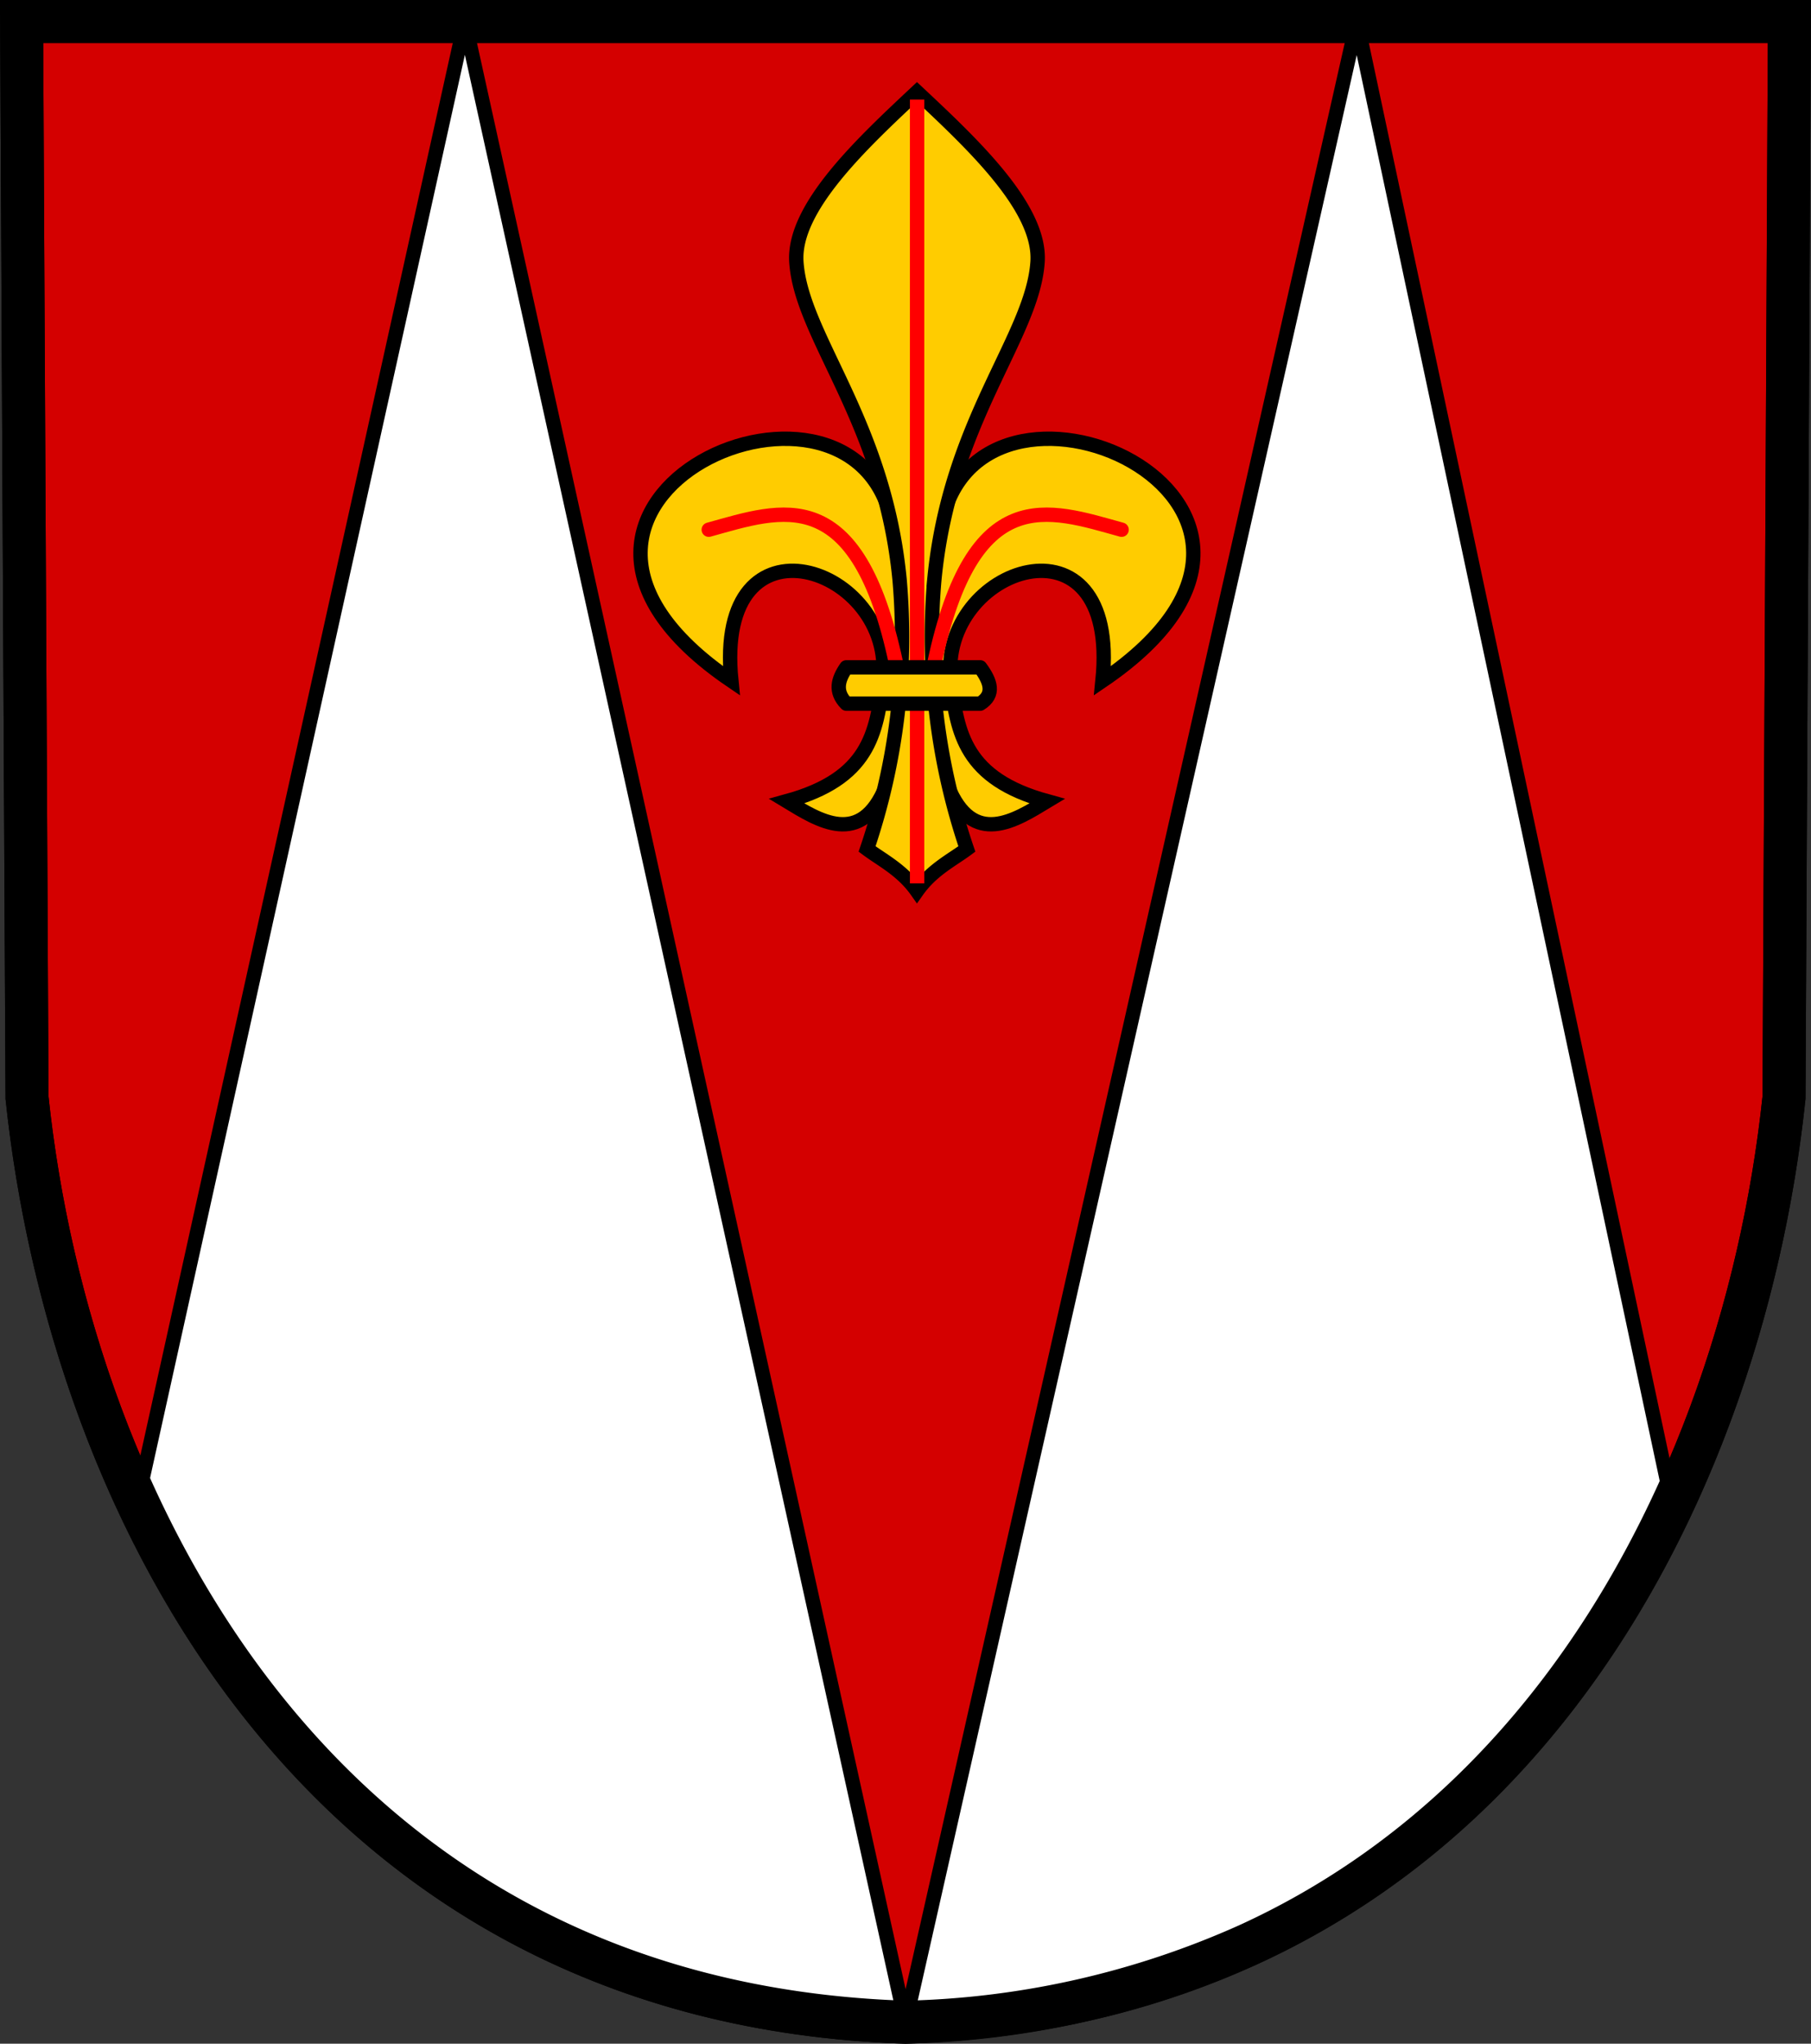
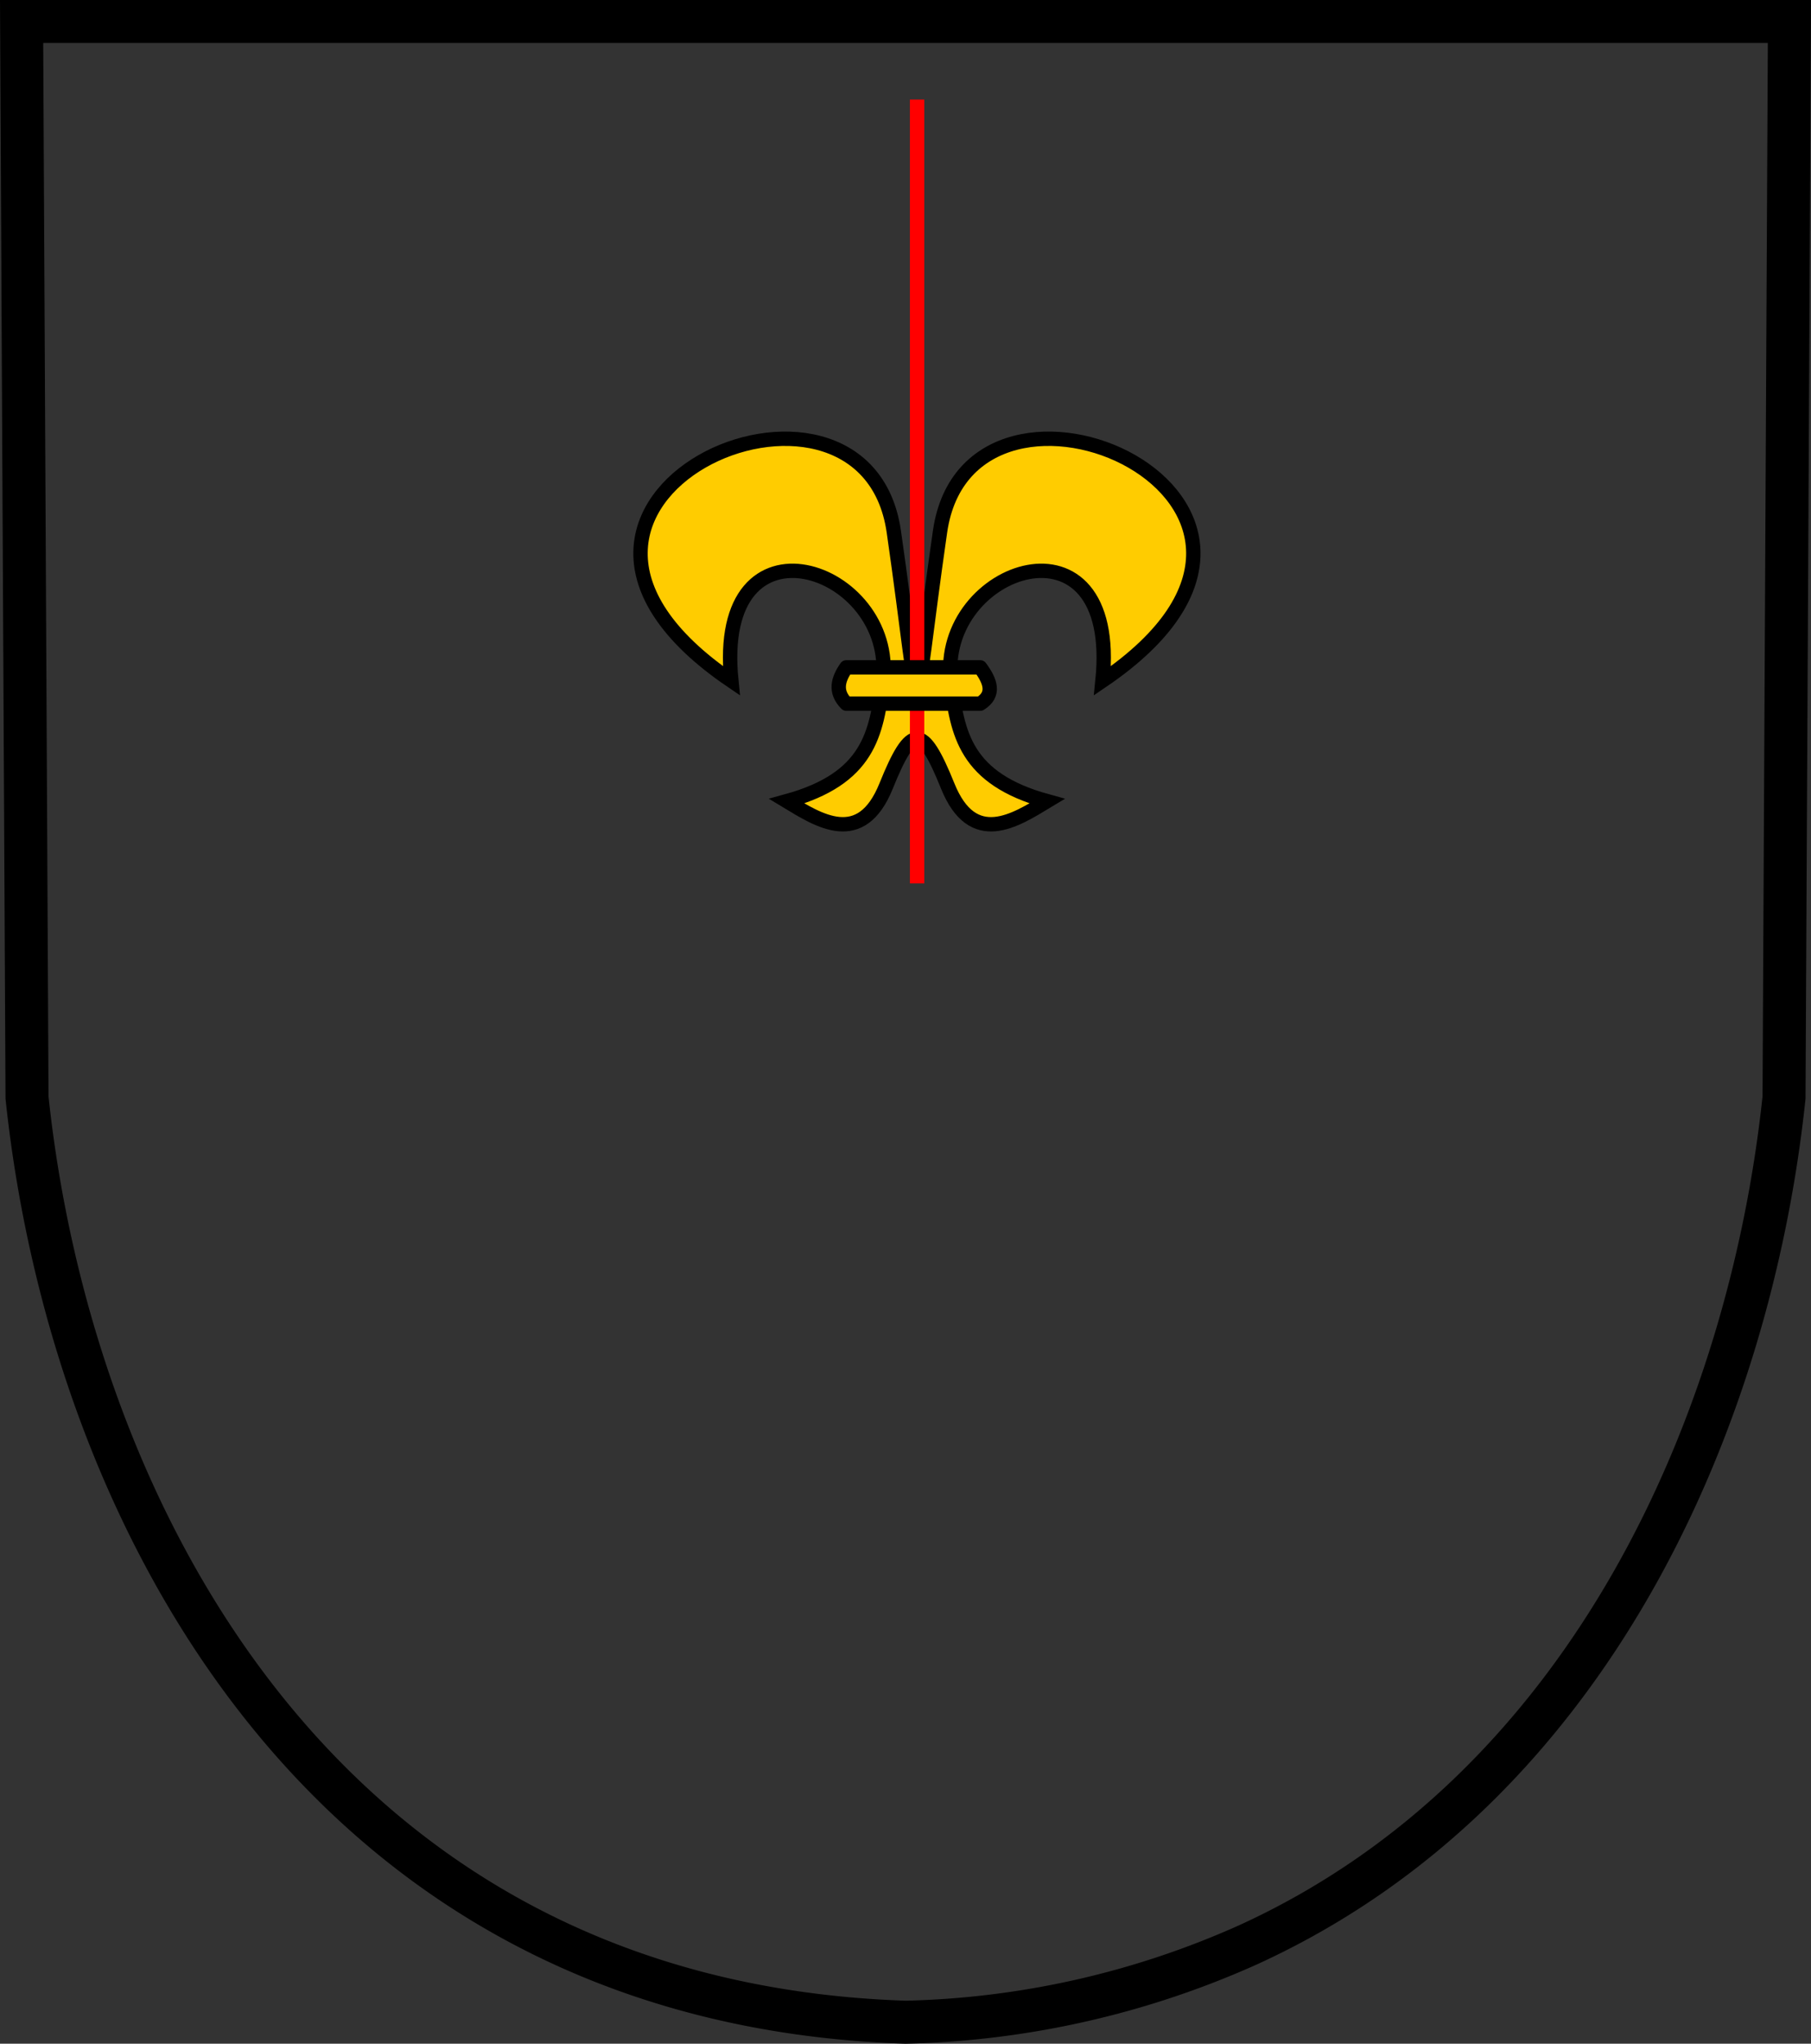
<svg xmlns="http://www.w3.org/2000/svg" width="210.615" height="237.626" viewBox="0 0 210.615 237.626">
  <rect x="0" y="0" width="210.615" height="237.626" fill="#333333" stroke="none" />
  <g id="g8110" transform="translate(-1.672 -1.685)">
-     <path id="path5436" d="M106.98,236.809c67.8-2.231,97.071-59.289,102.167-107.51l.628-125.114H4.185L4.814,129.3C9.909,177.521,39.179,234.578,106.98,236.809Z" fill="#d40000" stroke="#000" stroke-width="5" fill-rule="evenodd" />
    <g id="g6330" transform="translate(76.162 12.372)">
      <path id="path2760" d="M192.455,152.189c2.924-7.251,4.229-7.251,7.153,0s7.872,4,11.559,1.778c-9.522-2.624-10.454-7.832-11.182-14.013-1.558-13.229,19.717-20.455,17.628.009,30.89-20.991-15.452-41.225-18.894-17.338s-1.933,23.887-5.375,0-49.784-3.653-18.894,17.338c-2.089-20.464,19.186-13.239,17.628-.009-.728,6.181-1.66,11.389-11.182,14.013C184.583,156.193,189.531,159.439,192.455,152.189Z" transform="translate(-163.886 -71.499)" fill="#fc0" stroke="#000" stroke-width="1.67" fill-rule="evenodd" />
-       <path id="path1873" d="M218.1,115.265c-1.729-2.456-4.081-3.607-5.8-4.89a76.676,76.676,0,0,0,3.779-31.342c-1.782-18.43-11.411-28.19-12-36.9-.429-6.3,7.661-13.817,14.024-19.783,6.363,5.966,14.453,13.487,14.024,19.783-.593,8.71-10.221,18.47-12,36.9a76.674,76.674,0,0,0,3.779,31.342C222.18,111.658,219.827,112.809,218.1,115.265Z" transform="translate(-185.952 -22.35)" fill="#fc0" stroke="#000" stroke-width="1.67" fill-rule="evenodd" />
      <path id="path3654" d="M235.255,115.46V24.323" transform="translate(-203.089 -23.434)" fill="none" stroke="red" stroke-width="1.67" fill-rule="evenodd" />
-       <path id="path4541" d="M239.694,148.727c4.517-21.258,13.233-17.925,21.784-15.56" transform="translate(-205.527 -82.264)" fill="none" stroke="red" stroke-linecap="round" stroke-linejoin="round" stroke-width="1.67" fill-rule="evenodd" />
-       <path id="path5428" d="M203.28,148.727c-4.517-21.258-13.233-17.925-21.784-15.56" transform="translate(-173.559 -82.264)" fill="none" stroke="red" stroke-linecap="round" stroke-linejoin="round" stroke-width="1.67" fill-rule="evenodd" />
      <path id="rect3651" d="M215.922,170.8h15.56c1.226,1.653,1.72,3.16,0,4.223h-15.56C214.545,173.618,214.941,172.21,215.922,170.8Z" transform="translate(-191.98 -103.895)" fill="#fc0" stroke="#000" stroke-linecap="round" stroke-linejoin="round" stroke-width="1.67" />
    </g>
-     <path id="path5443" d="M123.394,236.809,72.153,4.185,34.066,176.328C49.065,208.483,77.341,235.295,123.394,236.809Zm52.5-232.624-52.5,232.624c45.807-1.507,74.026-28.554,89.086-60.481Z" transform="translate(-16.414)" fill="#fff" stroke="#000" stroke-width="1.67" fill-rule="evenodd" />
    <path id="path7223" d="M106.98,236.809a102.928,102.928,0,0,0,39.8-8.979c39.808-18.15,58.405-61.015,62.37-98.531l.628-125.114H4.185L4.814,129.3C9.909,177.521,39.179,234.578,106.98,236.809Z" fill="none" stroke="#000" stroke-width="5" fill-rule="evenodd" />
  </g>
</svg>